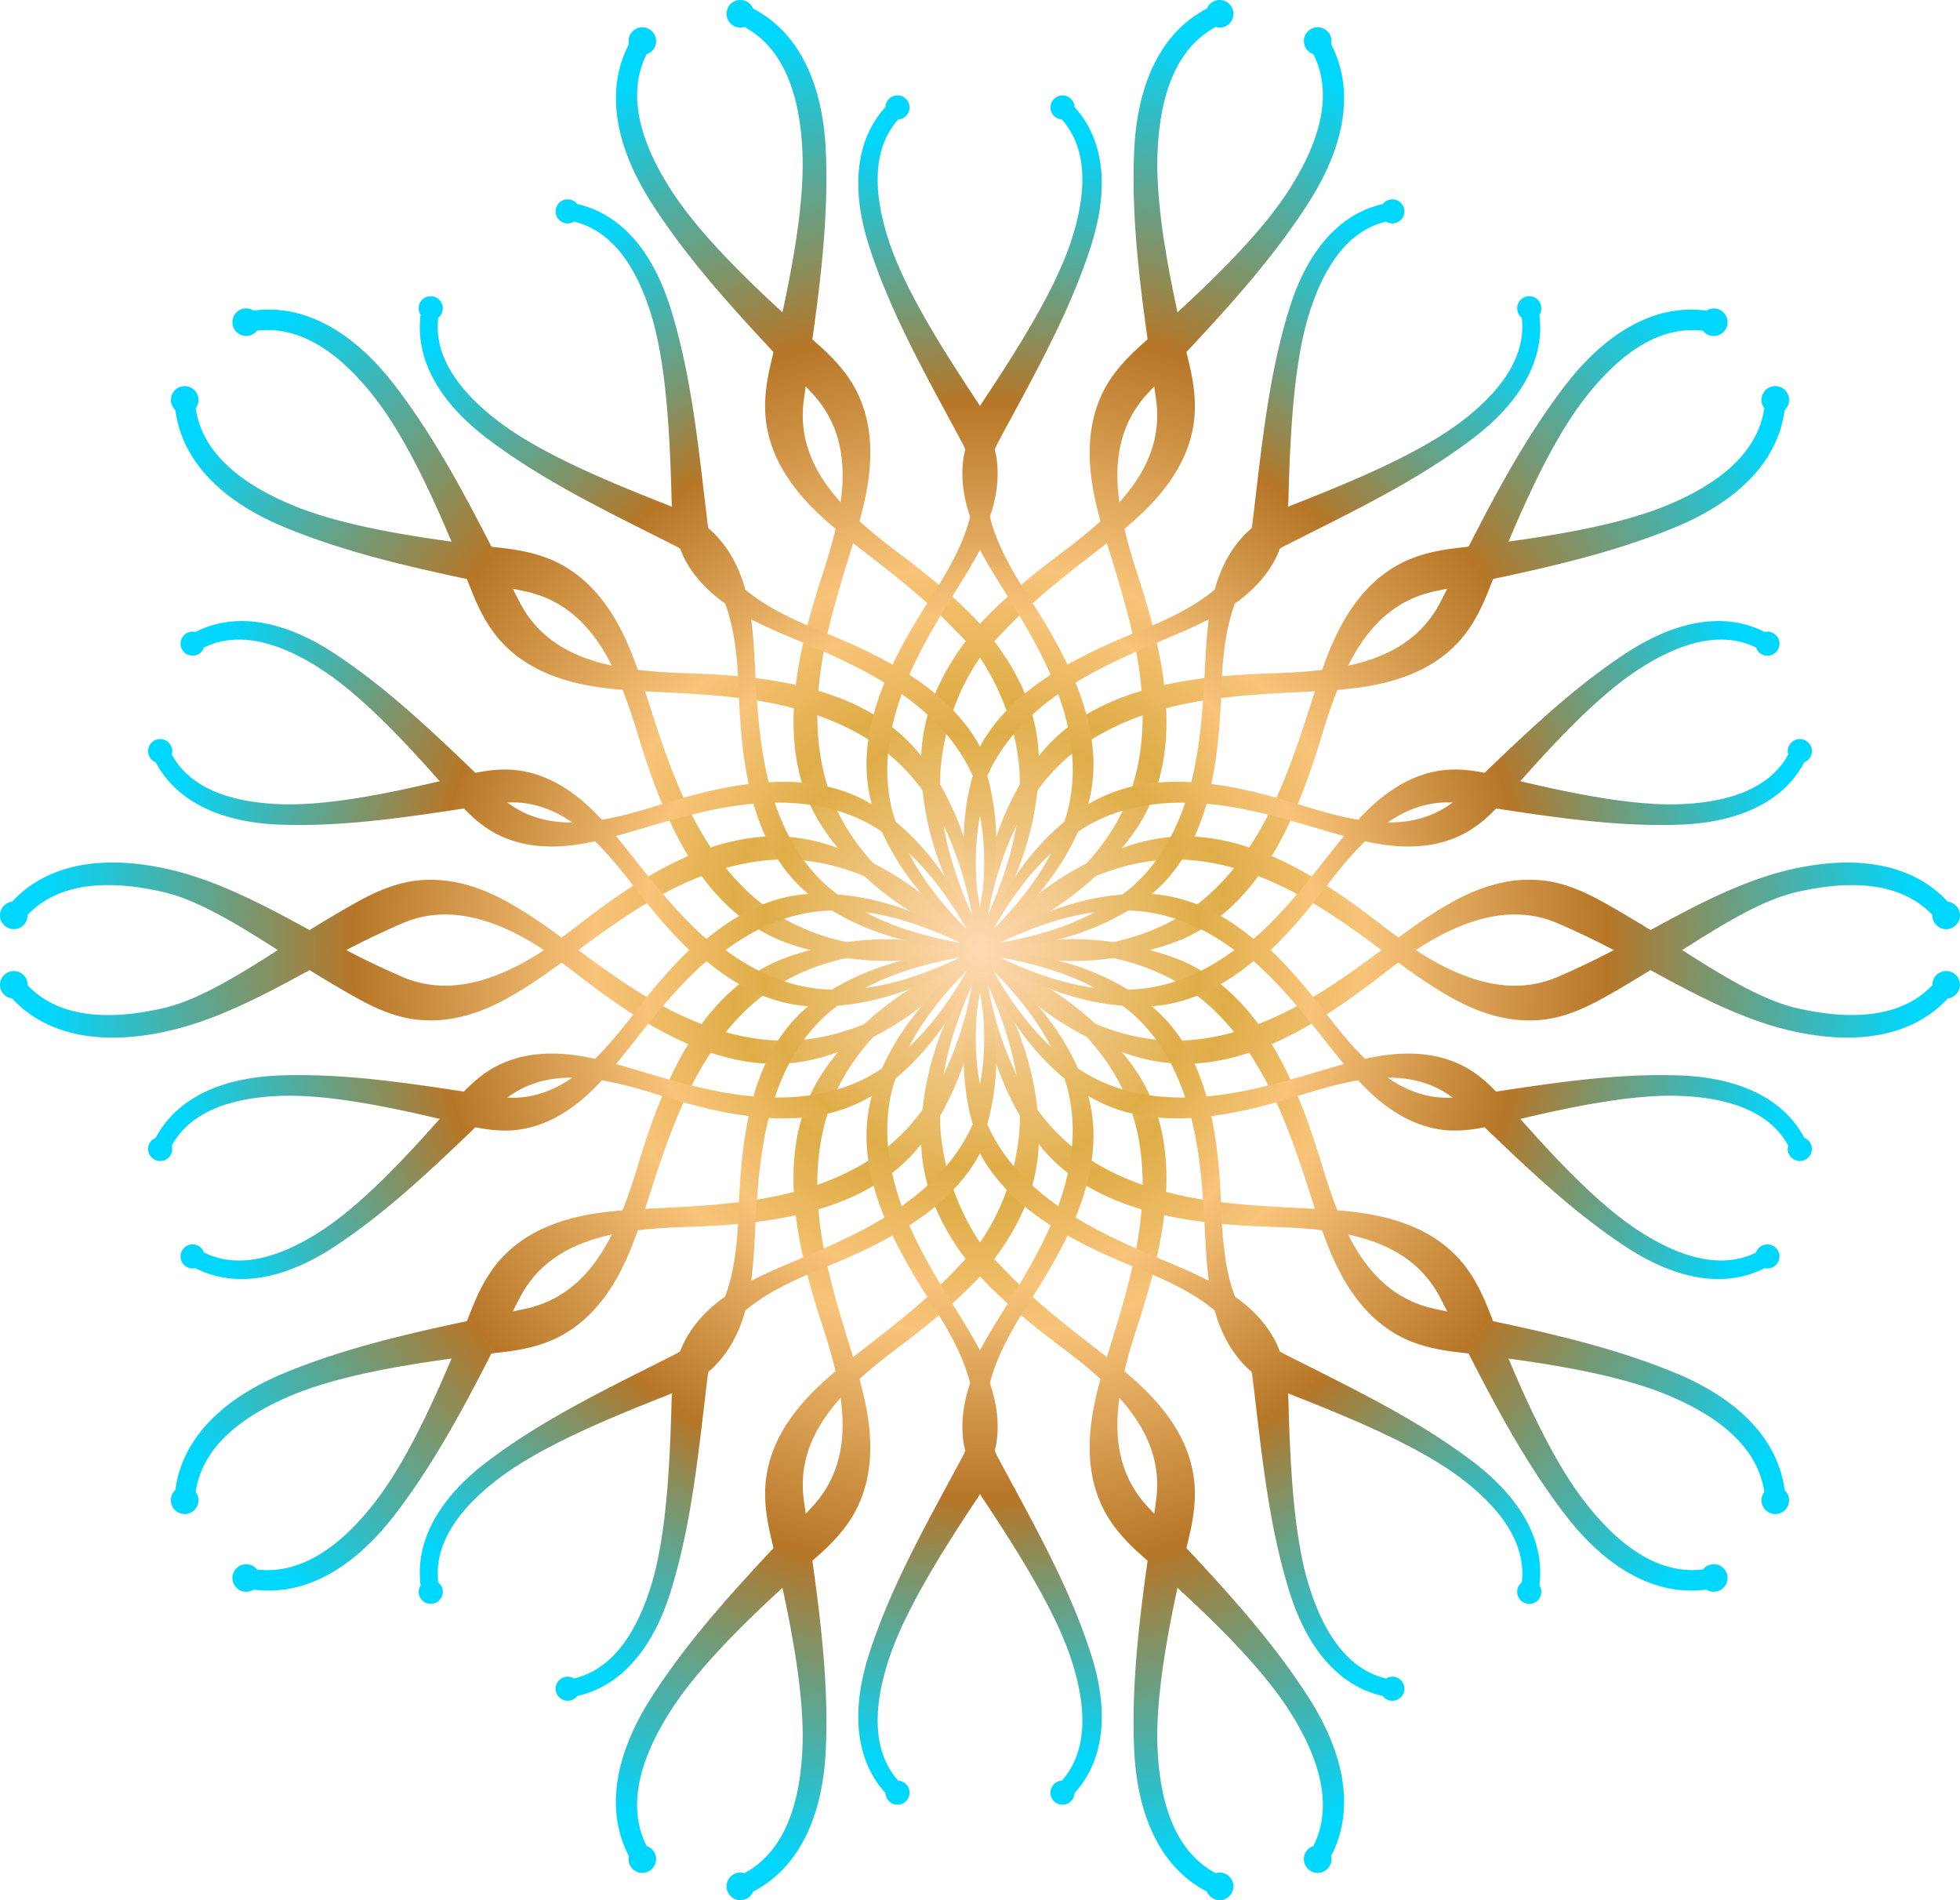
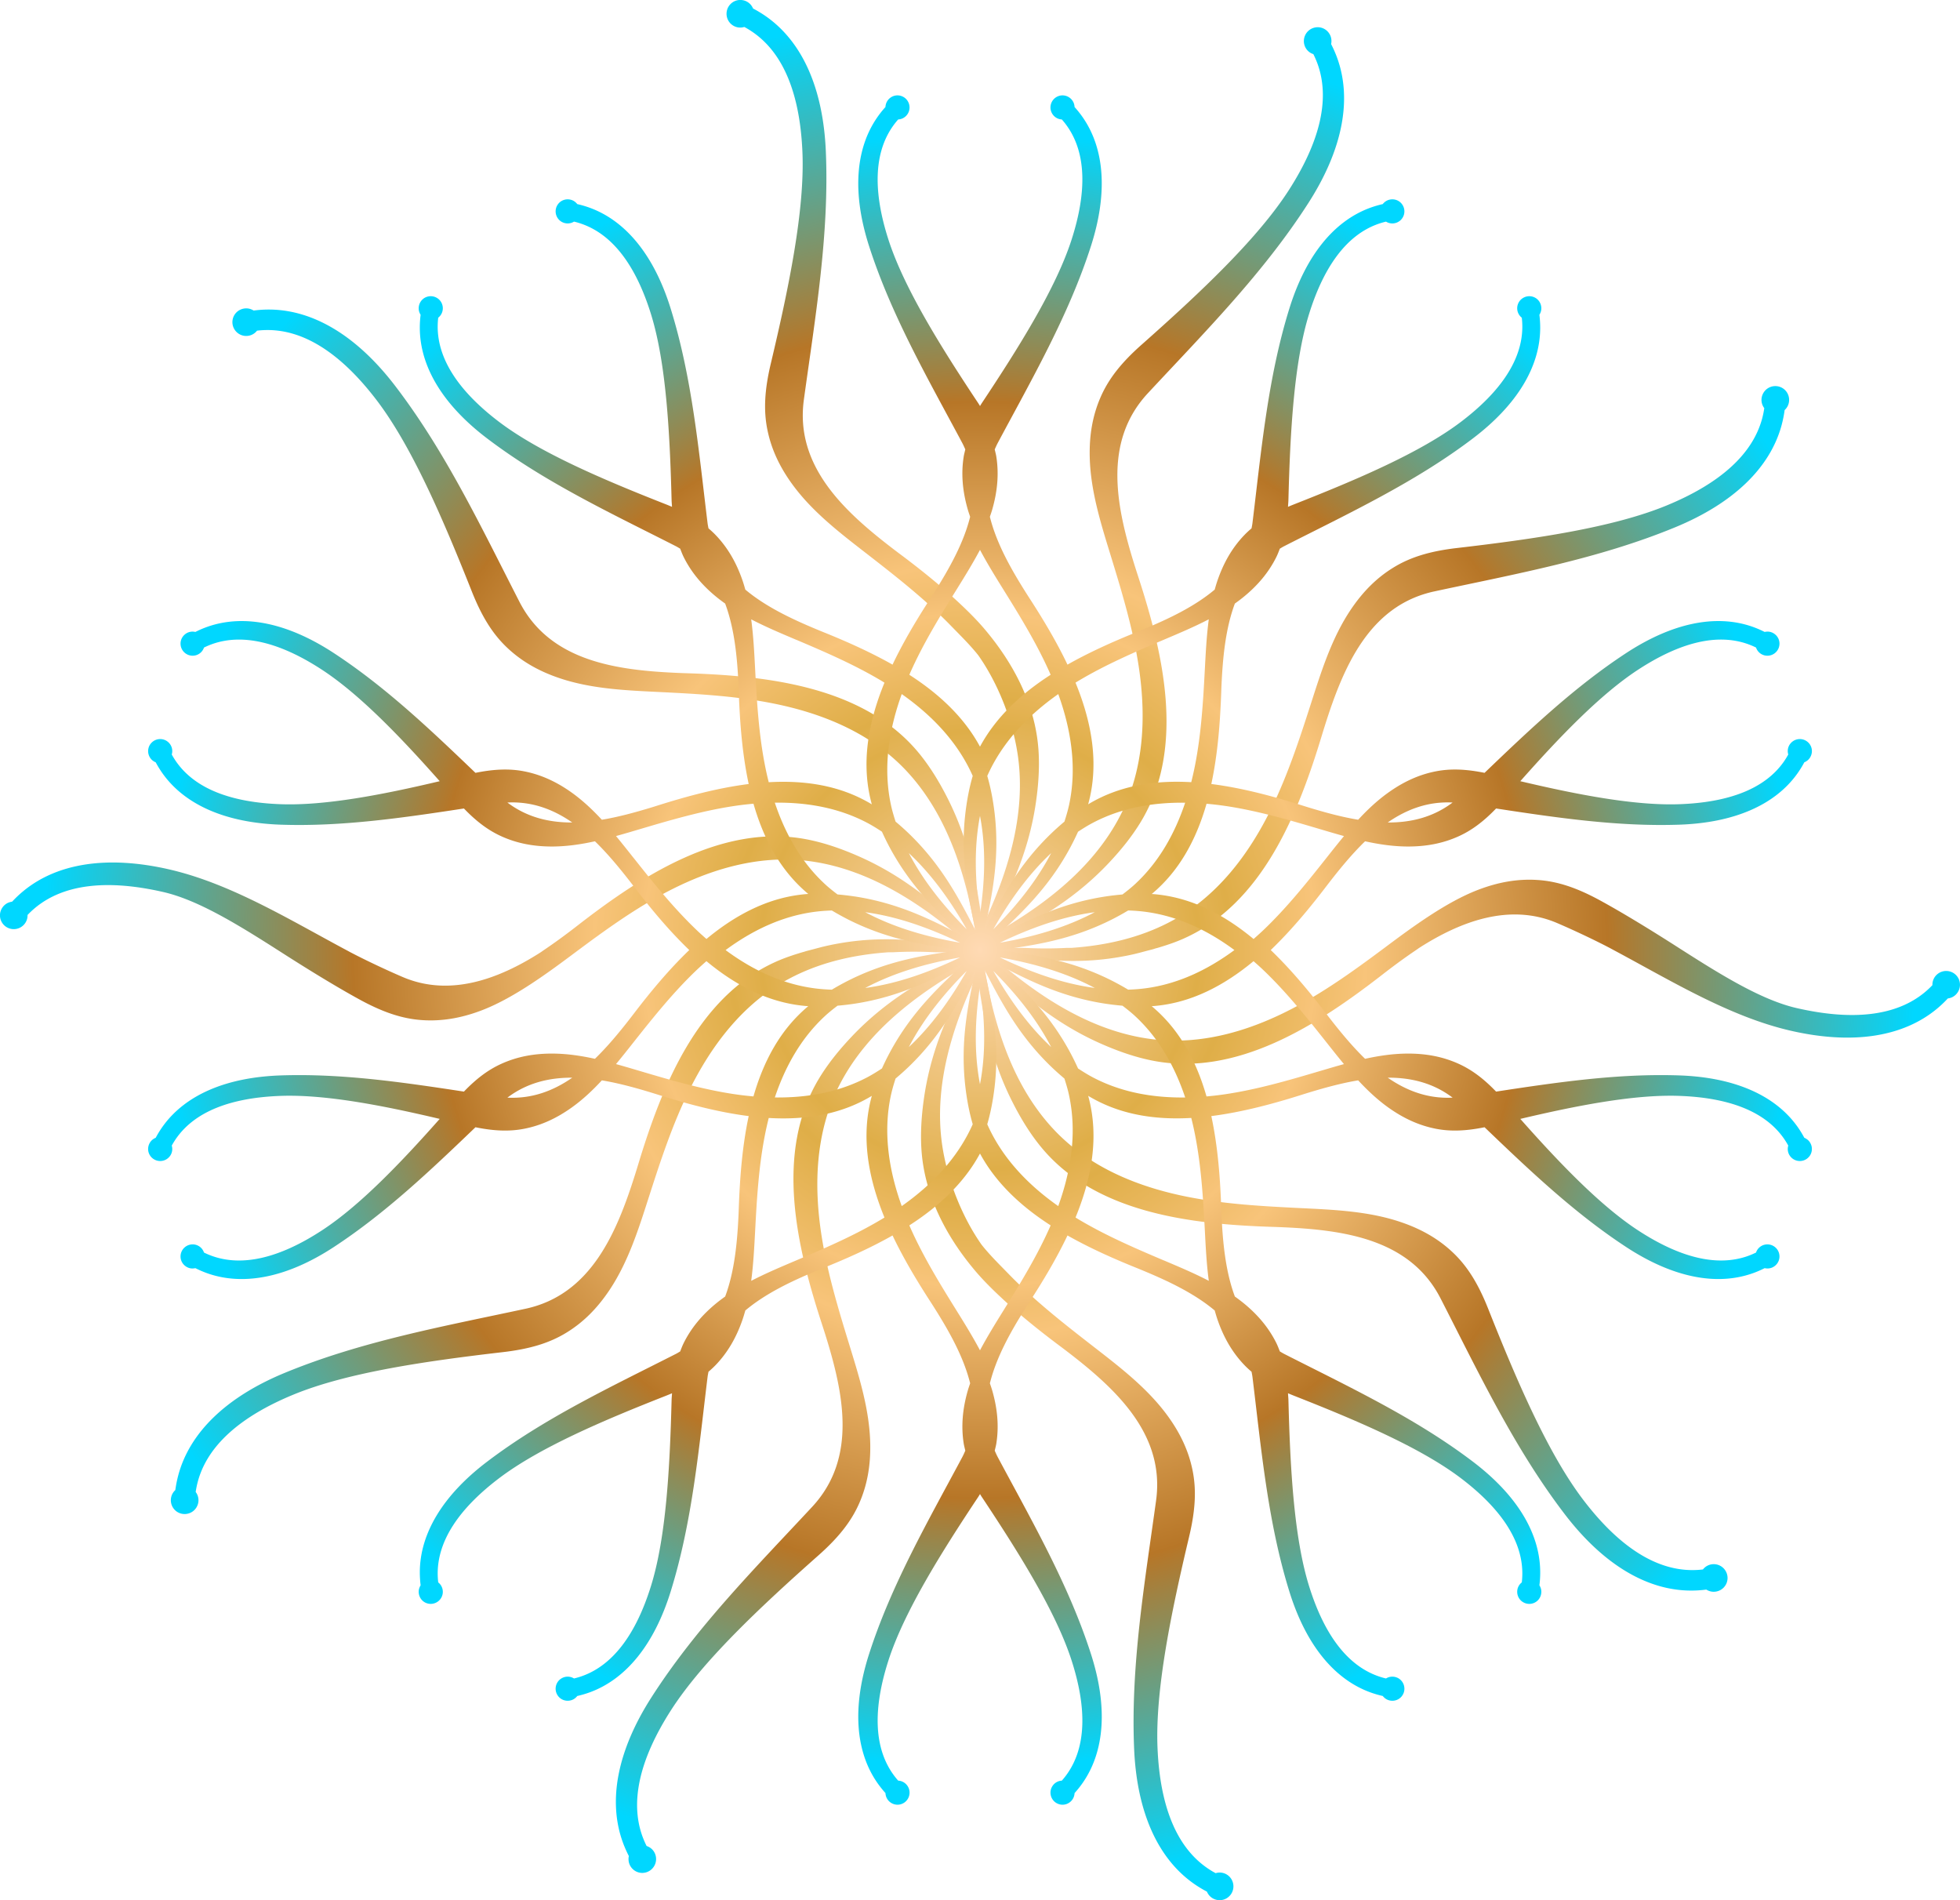
<svg xmlns="http://www.w3.org/2000/svg" xmlns:xlink="http://www.w3.org/1999/xlink" data-bbox="-0.017 -0.019 963.507 933.939" viewBox="0 0 963.49 933.9" data-type="ugc">
  <g>
    <defs>
      <radialGradient gradientUnits="userSpaceOnUse" r="474.4" fy="466.95" fx="481.74" cy="466.95" cx="481.74" id="10eb8f90-105a-4fd5-ad78-5919814b6821">
        <stop stop-color="#ffdab4" offset="0" />
        <stop stop-color="#dfae48" offset=".26" />
        <stop stop-color="#f8c47a" offset=".4" />
        <stop stop-color="#b77627" offset=".65" />
        <stop stop-color="#00d7ff" offset=".97" />
      </radialGradient>
      <radialGradient xlink:href="#10eb8f90-105a-4fd5-ad78-5919814b6821" r="474.4" fx="481.74" cx="481.74" id="54d9cc06-1d85-4e0d-90c5-675f740dffb3" />
      <radialGradient xlink:href="#10eb8f90-105a-4fd5-ad78-5919814b6821" r="414.53" fx="481.74" cx="481.74" id="a80040d2-9c57-49ae-a97b-e52766e18f68" />
    </defs>
-     <path d="M962.82 446.98a6.9 6.9 0 0 0-1.8-2.31c-.6-.5-1.28-.88-1.92-1.1-.51-.2-1.04-.33-1.58-.39-1.7-1.83-3.52-3.55-5.42-5.12-16.84-13.93-41.63-17.65-71.71-10.76-30.14 6.91-58.78 24.51-87.13 39.65-.67.36-1.34.73-2.02 1.09-7.71 4.04-17.97 8.85-25.67 12.15-23.59 10.11-47.86.69-67.9-12.15-.53-.35-1.05-.73-1.57-1.09-4.42-2.98-8.75-6.11-12.94-9.29-1.24-.94-2.48-1.89-3.71-2.85-31.34-24.33-71.29-50.44-112.95-42.18-8.44 1.67-16.6 4.54-24.47 7.96-26.5 11.51-42.94 28.11-58.25 41.67l-.55.54c4.54-29.96 13.48-61.09 34.49-83.7 17.7-19.03 42.1-28.82 67.19-33.64 17.73-3.4 35.8-4.4 53.8-5.29 16.74-.83 33.93-1.48 49.95-6.92 10.28-3.49 18.63-8.37 25.54-14.92 7.1-6.71 12.47-15.29 17.42-27.8 14.06-35.41 29.48-71.32 46.92-94.09 17.37-22.69 35.35-34.2 53.41-34.21 1.71 0 3.45.1 5.18.31a6.7 6.7 0 0 0 5.32 2.6c.78 0 1.55-.13 2.3-.4a6.81 6.81 0 0 0 4.49-6.4c0-.76-.13-1.52-.41-2.31a6.76 6.76 0 0 0-3.53-3.82c-.89-.41-1.88-.63-2.85-.63-.78 0-1.55.14-2.18.37-.52.17-1.01.41-1.47.7a56.5 56.5 0 0 0-7.44-.49c-21.85 0-43.32 12.96-62.09 37.46-24.94 32.55-42.51 69.87-61.14 106.18-15.06 29.35-47.84 33.65-78.07 34.95-1.56.07-3.12.12-4.67.17-39.65 1.26-87.08 6.63-113.89 39.57-5.43 6.67-9.88 14.08-13.77 21.74-11.48 22.64-14.47 43.34-17.16 61.73v1.56c-12.33-25.91-21.52-54.83-17.5-83.72 2.39-17.19 8.81-34.52 18.64-48.46 4.1-5.15 9.41-10.72 14.15-15.6 12.58-12.95 26.81-24.13 41.04-35.18 13.24-10.28 26.95-20.67 36.95-34.31 6.42-8.75 10.46-17.54 12.37-26.86 1.97-9.57 1.45-19.67-1.67-32.76-8.79-37.08-16.75-75.34-15.52-103.99 1.22-28.55 9.35-48.29 24.15-58.65 1.4-.98 2.89-1.89 4.42-2.72 1.96.61 4.11.3 5.85-.92q.96-.675 1.65-1.65a6.8 6.8 0 0 0 0-7.82c-.44-.62-.98-1.17-1.66-1.66a6.74 6.74 0 0 0-5.08-1.11c-.97.17-1.9.56-2.7 1.12-.64.45-1.19 1-1.57 1.56-.32.44-.59.92-.8 1.42a55.5 55.5 0 0 0-6.38 3.87c-17.9 12.54-28.06 35.46-29.39 66.29-1.77 40.97 5.23 81.62 10.79 122.05 4.49 32.68-19.89 55-43.92 73.4-1.24.95-2.48 1.89-3.73 2.82-12.76 9.55-26.1 20.44-37.77 32.71l-2.34 2.63c-14.77 17.05-25.88 37.68-27.53 60.37-.62 8.58-.02 17.21 1.19 25.71 4.07 28.58 15.7 48.82 24.71 67.16-26.3-14.37-52.23-33.28-66.22-60.53-11.87-23.12-12.76-49.4-8.74-74.63 2.84-17.83 8.06-35.16 13.35-52.38 4.92-16.02 10.17-32.41 10.5-49.32.22-10.85-1.52-20.37-5.33-29.09-3.89-8.96-10.12-16.93-20.2-25.85-28.51-25.28-57.02-52.01-72.49-76.16-15.42-24.06-20.12-44.88-13.97-61.87.58-1.61 1.27-3.21 2.06-4.76a6.7 6.7 0 0 0 4.26-4.11c.27-.73.4-1.5.4-2.3 0-2.86-1.8-5.43-4.49-6.4-.71-.26-1.48-.39-2.31-.41-1.82 0-3.52.72-4.8 2.01-.69.7-1.23 1.55-1.56 2.47-.27.74-.4 1.5-.39 2.18a6.8 6.8 0 0 0 .16 1.62 57 57 0 0 0-2.99 6.83c-7.43 20.55-2.57 45.15 14.07 71.14 22.11 34.53 51.21 63.77 79.01 93.65 22.47 24.15 15.35 56.44 6.28 85.31-.47 1.49-.95 2.97-1.43 4.45-12.32 37.71-23.42 84.13-1.59 120.56 4.42 7.38 9.88 14.09 15.76 20.35 19.75 21.04 40.9 30.91 58.81 40.73-4.59.5-9.24.9-13.91 1.18h-3.18c-6.99.35-14.03.38-21.03 0h-2.18c-16.92-1.18-33.55-4.91-48.63-12.89-22.97-12.16-38.75-33.19-49.9-56.18-7.88-16.24-13.53-33.44-19.05-50.59-5.14-15.95-10.22-32.39-19.63-46.45-6.03-9.02-12.91-15.83-21.03-20.8-8.32-5.12-18-8.08-31.36-9.62-37.85-4.4-76.53-9.99-103.04-20.93-26.42-10.9-42.19-25.28-46.88-42.72a45 45 0 0 1-1.04-5.08 6.7 6.7 0 0 0 1.14-5.81c-.2-.75-.53-1.46-.99-2.12-1.63-2.35-4.58-3.42-7.35-2.68-.73.2-1.43.52-2.13.99a6.78 6.78 0 0 0-2.78 4.4c-.17.97-.12 1.98.13 2.92.2.76.53 1.46.92 2.01.3.45.66.87 1.06 1.24.33 2.48.82 4.93 1.46 7.31 5.67 21.1 23.75 38.48 52.27 50.26 37.9 15.65 78.5 22.95 118.4 31.53 32.25 6.94 44.9 37.48 53.99 66.34q.705 2.235 1.38 4.47c11.49 37.97 28.97 82.39 67.73 99.75 4.2 1.88 8.58 3.35 13.01 4.66.25.07.51.13.76.19.48.14.94.31 1.43.44.19.05.24.07.3.08 1.45.38 2.9.74 4.34 1.13.74.2 1.48.4 2.22.59s1.48.37 2.23.55c.74.18 1.49.34 2.24.5 28.28 5.94 48.76 1.28 69.09-.93l.43-.07c-22.5 20.07-49.22 38.32-79.81 42.32-25.77 3.37-50.81-4.66-73.2-16.96-14.11-7.75-27.2-17.16-40.1-26.76-.49-.36-.99-.72-1.47-1.09-13.42-10.04-30.31-22.54-46.11-28.56-10.14-3.87-19.69-5.44-29.18-4.8-9.75.64-19.36 3.82-31.15 10.29-11.99 6.56-26.26 15.4-38.22 23.07-.57.37-1.14.72-1.71 1.09-20.03 12.79-39.37 24.63-56.23 28.5-27.85 6.39-49.04 3.79-62.96-7.73a44 44 0 0 1-3.79-3.54c.07-2.05-.8-4.04-2.44-5.4-.6-.5-1.28-.89-2.03-1.16a6.81 6.81 0 0 0-7.54 2.06 7.1 7.1 0 0 0-1.16 2.04c-.6 1.71-.51 3.56.28 5.19.43.89 1.05 1.69 1.8 2.31.6.5 1.28.88 1.92 1.1.51.2 1.04.33 1.58.39 1.7 1.83 3.52 3.55 5.42 5.12 16.84 13.93 41.63 17.65 71.71 10.76 30.14-6.91 58.78-24.51 87.13-39.65.67-.36 1.34-.73 2.02-1.09 7.71-4.04 17.97-8.85 25.67-12.15 23.59-10.11 47.86-.69 67.9 12.15.53.35 1.05.73 1.57 1.09 4.42 2.98 8.75 6.11 12.94 9.29 1.24.94 2.48 1.89 3.71 2.85 31.34 24.33 71.29 50.44 112.95 42.18 8.44-1.67 16.6-4.54 24.47-7.96 26.5-11.51 42.94-28.11 58.25-41.67l.55-.54c-4.54 29.96-13.48 61.09-34.49 83.7-17.7 19.03-42.1 28.82-67.19 33.64-17.73 3.4-35.8 4.4-53.8 5.29-16.74.83-33.93 1.48-49.95 6.92-10.28 3.49-18.63 8.37-25.54 14.92-7.1 6.71-12.47 15.29-17.42 27.8-14.06 35.41-29.48 71.32-46.92 94.09-17.37 22.69-35.35 34.2-53.41 34.21-1.71 0-3.45-.1-5.18-.31a6.7 6.7 0 0 0-5.32-2.6c-.78 0-1.55.13-2.3.4a6.81 6.81 0 0 0-4.49 6.4c0 .76.13 1.52.41 2.31.63 1.7 1.88 3.06 3.53 3.82.89.41 1.88.63 2.85.63.78 0 1.55-.14 2.18-.37.52-.17 1.01-.41 1.47-.7 2.48.33 4.97.49 7.44.49 21.85 0 43.32-12.96 62.09-37.46 24.94-32.55 42.51-69.87 61.14-106.18 15.06-29.35 47.84-33.65 78.07-34.95 1.56-.07 3.12-.12 4.67-.17 39.65-1.26 87.08-6.63 113.89-39.57 5.43-6.67 9.88-14.08 13.77-21.74 11.48-22.64 14.47-43.34 17.16-61.73v-1.56c12.33 25.91 21.52 54.83 17.5 83.72-2.39 17.19-8.81 34.52-18.64 48.46-4.1 5.15-9.41 10.72-14.15 15.6-12.58 12.95-26.81 24.13-41.04 35.18-13.24 10.28-26.95 20.67-36.95 34.31-6.42 8.75-10.46 17.54-12.37 26.86-1.97 9.57-1.45 19.67 1.67 32.76 8.79 37.08 16.75 75.34 15.52 103.99-1.22 28.55-9.35 48.29-24.15 58.65-1.4.98-2.89 1.89-4.42 2.72-1.96-.61-4.11-.3-5.85.92q-.96.675-1.65 1.65a6.8 6.8 0 0 0 0 7.82c.44.62.98 1.17 1.66 1.66a6.74 6.74 0 0 0 5.08 1.11c.97-.17 1.9-.56 2.7-1.12.64-.45 1.19-1 1.57-1.56.32-.44.59-.92.8-1.42 2.22-1.15 4.36-2.45 6.38-3.87 17.9-12.54 28.06-35.46 29.39-66.29 1.77-40.97-5.23-81.62-10.79-122.05-4.49-32.68 19.89-55 43.92-73.4 1.24-.95 2.48-1.89 3.73-2.82 12.76-9.55 26.1-20.44 37.77-32.71l2.34-2.63c14.77-17.05 25.88-37.68 27.53-60.37.62-8.58.02-17.21-1.19-25.71-4.07-28.58-15.7-48.82-24.71-67.16 26.3 14.37 52.23 33.28 66.22 60.53 11.87 23.12 12.76 49.4 8.74 74.63-2.84 17.83-8.06 35.16-13.35 52.38-4.92 16.02-10.17 32.41-10.5 49.32-.22 10.85 1.52 20.37 5.33 29.09 3.89 8.96 10.12 16.93 20.2 25.85 28.51 25.28 57.02 52.01 72.49 76.16 15.42 24.06 20.12 44.88 13.97 61.87-.58 1.61-1.27 3.21-2.06 4.76a6.7 6.7 0 0 0-4.26 4.11c-.27.73-.4 1.5-.4 2.3 0 2.86 1.8 5.43 4.49 6.4.71.26 1.48.39 2.31.41 1.82 0 3.52-.72 4.8-2.01.69-.7 1.23-1.55 1.56-2.47.27-.74.4-1.5.39-2.18a6.8 6.8 0 0 0-.16-1.62c1.15-2.22 2.15-4.51 2.99-6.83 7.43-20.55 2.57-45.15-14.07-71.14-22.11-34.53-51.21-63.77-79.01-93.65-22.47-24.15-15.35-56.44-6.28-85.31.47-1.49.95-2.97 1.43-4.45 12.32-37.71 23.42-84.13 1.59-120.56-4.42-7.38-9.88-14.09-15.76-20.35-19.75-21.04-40.9-30.91-58.81-40.73 4.59-.5 9.24-.9 13.91-1.18h3.18c6.99-.35 14.03-.38 21.03 0h2.18c16.92 1.18 33.55 4.91 48.63 12.89 22.97 12.16 38.75 33.19 49.9 56.18 7.88 16.24 13.53 33.44 19.05 50.59 5.14 15.95 10.22 32.39 19.63 46.45 6.03 9.02 12.91 15.83 21.03 20.8 8.32 5.12 18 8.08 31.36 9.62 37.85 4.4 76.53 9.99 103.04 20.93 26.42 10.9 42.19 25.28 46.88 42.72.44 1.65.79 3.36 1.04 5.08a6.7 6.7 0 0 0-1.14 5.81c.2.75.53 1.46.99 2.12 1.63 2.35 4.58 3.42 7.35 2.68.73-.2 1.43-.52 2.13-.99a6.78 6.78 0 0 0 2.78-4.4c.17-.97.12-1.98-.13-2.92a6.3 6.3 0 0 0-.92-2.01c-.3-.45-.66-.87-1.06-1.24-.33-2.48-.82-4.93-1.46-7.31-5.67-21.1-23.75-38.48-52.27-50.26-37.9-15.65-78.5-22.95-118.4-31.53-32.25-6.94-44.9-37.48-53.99-66.34q-.705-2.235-1.38-4.47c-11.49-37.97-28.97-82.39-67.73-99.75-4.2-1.88-8.58-3.35-13.01-4.66-.33-.09-.67-.17-1.01-.25h.03c-.5-.14-.98-.32-1.49-.46-.19-.05-.24-.07-.3-.08-1.45-.38-2.9-.74-4.34-1.13-.74-.2-1.48-.4-2.22-.59s-1.48-.37-2.23-.55c-.74-.18-1.49-.34-2.24-.5-28.28-5.94-48.48-1.2-68.81 1.01l-.43.07c22.5-20.07 49.22-38.32 79.81-42.32 25.77-3.37 50.81 4.66 73.2 16.96 14.11 7.75 27.2 17.16 40.1 26.76.49.36.99.72 1.47 1.09 13.42 10.04 30.31 22.54 46.11 28.56 10.14 3.87 19.69 5.44 29.18 4.8 9.75-.64 19.36-3.82 31.15-10.29 11.99-6.56 26.26-15.4 38.22-23.07.57-.37 1.14-.72 1.71-1.09 20.03-12.79 39.37-24.63 56.23-28.5 27.85-6.39 49.04-3.79 62.96 7.73 1.32 1.09 2.59 2.28 3.79 3.54-.07 2.05.8 4.04 2.44 5.4.6.5 1.28.89 2.03 1.16 2.69.97 5.72.14 7.54-2.06.48-.59.87-1.26 1.16-2.04.6-1.71.51-3.56-.28-5.19" fill="url(#10eb8f90-105a-4fd5-ad78-5919814b6821)" />
    <path d="M963.1 481.72a7.1 7.1 0 0 0-1.16-2.04c-1.83-2.21-4.86-3.04-7.54-2.06-.75.27-1.43.66-2.03 1.16a6.71 6.71 0 0 0-2.44 5.4c-1.2 1.26-2.47 2.45-3.79 3.54-13.92 11.52-35.1 14.12-62.96 7.73-16.86-3.87-36.2-15.7-56.23-28.5-.57-.36-1.14-.72-1.71-1.09-11.96-7.67-26.23-16.5-38.22-23.07-11.79-6.48-21.4-9.66-31.15-10.29-9.49-.64-19.04.93-29.18 4.8-15.8 6.02-32.69 18.52-46.11 28.56-.49.36-.98.72-1.47 1.09-12.9 9.6-25.99 19.01-40.1 26.76-22.39 12.3-47.43 20.33-73.2 16.96-30.58-4-57.3-22.25-79.81-42.32l.43.07c20.33 2.21 40.66 6.92 68.94.98.75-.16 1.5-.33 2.24-.5.74-.18 1.49-.36 2.23-.55s1.48-.39 2.22-.59c1.44-.39 2.89-.75 4.34-1.13.05-.01.1-.03.3-.08.51-.14.99-.32 1.49-.46h-.03c.29-.07.58-.14.88-.22 4.42-1.31 8.81-2.77 13.01-4.66 38.76-17.36 56.24-61.77 67.73-99.75q.675-2.235 1.38-4.47c9.09-28.86 21.75-59.41 53.99-66.34 39.9-8.58 80.5-15.89 118.4-31.53 28.52-11.78 46.6-29.16 52.27-50.26a58 58 0 0 0 1.46-7.31c.4-.37.76-.78 1.06-1.24a6.3 6.3 0 0 0 .92-2.01c.25-.94.3-1.95.13-2.92a6.78 6.78 0 0 0-2.78-4.4c-.69-.47-1.39-.79-2.13-.99-2.77-.74-5.72.33-7.35 2.68-.45.65-.78 1.36-.99 2.12a6.67 6.67 0 0 0 1.14 5.81c-.25 1.72-.6 3.43-1.04 5.08-4.69 17.45-20.46 31.82-46.88 42.72-26.51 10.94-65.19 16.53-103.04 20.93-13.37 1.54-23.04 4.5-31.36 9.62-8.12 4.97-14.99 11.78-21.03 20.8-9.41 14.05-14.49 30.49-19.63 46.45-5.52 17.15-11.17 34.35-19.05 50.59-11.15 22.99-26.93 44.02-49.9 56.18-15.07 7.98-31.7 11.71-48.63 12.89h-2.18c-7 .38-14.04.35-21.03 0h-3.18c-4.67-.28-9.32-.68-13.91-1.18 17.91-9.82 39.06-19.7 58.81-40.73 5.88-6.26 11.33-12.97 15.76-20.35 21.84-36.42 10.74-82.85-1.59-120.56-.48-1.48-.96-2.97-1.43-4.45-9.07-28.87-16.19-61.15 6.28-85.31 27.8-29.88 56.9-59.12 79.01-93.65 16.64-25.99 21.51-50.59 14.07-71.14-.84-2.32-1.85-4.61-2.99-6.83.12-.53.18-1.08.16-1.62 0-.67-.13-1.44-.39-2.18-.33-.91-.87-1.77-1.56-2.47-1.28-1.29-2.98-2-4.8-2.01-.84.01-1.6.15-2.31.41a6.81 6.81 0 0 0-4.09 8.7c.72 2 2.3 3.49 4.26 4.11.78 1.56 1.47 3.15 2.06 4.76 6.15 16.99 1.45 37.81-13.97 61.87-15.47 24.15-43.98 50.88-72.49 76.16-10.08 8.91-16.31 16.89-20.2 25.85-3.8 8.72-5.55 18.24-5.33 29.09.34 16.91 5.58 33.3 10.5 49.32 5.29 17.22 10.51 34.56 13.35 52.38 4.02 25.23 3.13 51.51-8.74 74.63-13.99 27.25-39.92 46.16-66.22 60.53 9.01-18.34 20.64-38.58 24.71-67.16 1.21-8.5 1.81-17.13 1.19-25.71a84 84 0 0 0-2.64-15.59c-1.42-5.34-3.34-10.54-5.66-15.55-2.33-5.04-5.06-9.89-8.09-14.53-3.05-4.66-6.41-9.12-10.01-13.38q-.555-.66-1.14-1.32c-3.71-4.24-7.75-8.2-11.86-12.03-4.53-4.22-9.23-8.28-14.02-12.2-4.66-3.81-9.41-7.5-14.23-11.1-1.25-.93-2.49-1.87-3.73-2.82-24.02-18.4-48.41-40.72-43.92-73.4 5.56-40.43 12.56-81.08 10.79-122.05-1.33-30.83-11.49-53.75-29.39-66.29a57 57 0 0 0-6.38-3.87c-.21-.5-.48-.98-.8-1.42-.38-.56-.93-1.11-1.57-1.56-.8-.56-1.73-.95-2.7-1.12-1.79-.32-3.59.07-5.08 1.11-.68.49-1.22 1.04-1.66 1.66a6.83 6.83 0 0 0 0 7.82q.69.975 1.65 1.65a6.69 6.69 0 0 0 5.85.92c1.54.82 3.02 1.73 4.42 2.72 14.8 10.37 22.92 30.1 24.15 58.65 1.23 28.66-6.73 66.92-15.52 103.99-3.12 13.09-3.64 23.19-1.67 32.76 1.9 9.32 5.95 18.11 12.37 26.86 10 13.64 23.71 24.03 36.95 34.31 14.23 11.05 28.47 22.23 41.04 35.18 4.74 4.88 9.17 9.19 13.27 14.33 9.83 13.95 17.13 32.54 19.52 49.73 4.02 28.89-5.17 57.81-17.5 83.72v-1.56c-2.69-18.4-5.68-39.1-17.16-61.73-3.88-7.66-8.34-15.07-13.77-21.74-26.81-32.94-74.24-38.31-113.89-39.57-1.56-.05-3.12-.1-4.67-.17-30.23-1.3-63.01-5.61-78.07-34.95-18.63-36.31-36.21-73.63-61.14-106.18-18.77-24.5-40.24-37.45-62.09-37.46-2.47 0-4.96.16-7.44.49-.46-.29-.95-.53-1.47-.7-.63-.24-1.4-.37-2.18-.37-.97 0-1.96.22-2.85.63-1.65.76-2.9 2.12-3.53 3.82-.27.79-.41 1.55-.41 2.31 0 2.86 1.8 5.43 4.49 6.4.75.27 1.52.4 2.3.4 2.13 0 4.06-.98 5.32-2.6 1.73-.21 3.47-.31 5.18-.31 18.07 0 36.04 11.52 53.41 34.21 17.44 22.77 32.86 58.68 46.92 94.09 4.95 12.51 10.32 21.09 17.42 27.8 6.91 6.55 15.26 11.43 25.54 14.92 16.01 5.44 33.2 6.1 49.95 6.92 18 .89 36.07 1.89 53.8 5.29 25.09 4.81 49.5 14.6 67.19 33.64 21.02 22.61 29.95 53.73 34.49 83.7l-.55-.54c-15.31-13.56-31.75-30.16-58.25-41.67-7.88-3.42-16.03-6.29-24.47-7.96-41.66-8.26-81.61 17.85-112.95 42.18-1.23.96-2.47 1.91-3.71 2.85-4.19 3.18-8.52 6.31-12.94 9.29-.53.36-1.04.74-1.57 1.09-20.04 12.84-44.32 22.26-67.9 12.15-7.7-3.3-17.96-8.11-25.67-12.15-.67-.36-1.34-.73-2.02-1.09-28.35-15.15-56.99-32.75-87.14-39.65-30.08-6.89-54.88-3.17-71.71 10.76-1.9 1.57-3.72 3.29-5.42 5.12-.54.07-1.08.2-1.58.39-.64.22-1.31.6-1.92 1.1-.75.62-1.37 1.42-1.8 2.31a6.78 6.78 0 0 0-.28 5.19c.29.78.68 1.45 1.16 2.04 1.83 2.21 4.86 3.04 7.54 2.06.75-.27 1.43-.66 2.03-1.16a6.71 6.71 0 0 0 2.44-5.4c1.2-1.26 2.47-2.45 3.79-3.54 13.92-11.52 35.1-14.12 62.96-7.73 16.86 3.87 36.2 15.7 56.23 28.5.57.36 1.14.72 1.71 1.09 11.96 7.67 26.23 16.5 38.22 23.07 11.79 6.48 21.4 9.66 31.15 10.29 9.49.64 19.04-.93 29.18-4.8 15.8-6.02 32.69-18.52 46.11-28.56.49-.36.98-.72 1.47-1.09 12.9-9.6 25.99-19.01 40.1-26.76 22.39-12.3 47.43-20.33 73.2-16.96 30.58 4 57.3 22.25 79.81 42.32l-.43-.07c-20.33-2.21-40.95-6.84-69.22-.9-.75.16-1.5.33-2.24.5-.74.18-1.49.36-2.23.55s-1.48.39-2.22.59c-1.44.39-2.89.75-4.34 1.13-.05.01-.1.03-.3.08-.51.14-.99.32-1.49.46h.02c-.2.05-.39.09-.59.15-4.42 1.31-8.81 2.77-13.01 4.66-38.76 17.36-56.24 61.77-67.73 99.75q-.675 2.235-1.38 4.47c-9.09 28.86-21.75 59.41-53.99 66.34-39.9 8.58-80.5 15.89-118.4 31.53-28.52 11.78-46.6 29.16-52.27 50.26a58 58 0 0 0-1.46 7.31c-.4.37-.76.78-1.06 1.24a6.3 6.3 0 0 0-.92 2.01c-.25.94-.3 1.95-.13 2.92.31 1.79 1.3 3.35 2.78 4.4.69.47 1.39.79 2.13.99 2.77.74 5.72-.33 7.35-2.68.45-.65.78-1.36.99-2.12.55-2.05.11-4.18-1.14-5.81.25-1.72.6-3.43 1.04-5.08 4.69-17.45 20.46-31.82 46.88-42.72 26.51-10.94 65.19-16.53 103.04-20.93 13.37-1.54 23.04-4.5 31.36-9.62 8.12-4.97 14.99-11.78 21.03-20.8 9.41-14.05 14.49-30.49 19.63-46.45 5.52-17.15 11.17-34.35 19.05-50.59 11.15-22.99 26.93-44.02 49.9-56.18 15.07-7.98 31.7-11.71 48.63-12.89h2.18c7-.38 14.04-.35 21.03 0h3.18c4.67.28 9.32.68 13.91 1.18-17.91 9.82-39.06 19.7-58.81 40.73-5.88 6.26-11.33 12.97-15.76 20.35-21.84 36.42-10.74 82.85 1.59 120.56.48 1.48.96 2.97 1.43 4.45 9.07 28.87 16.19 61.15-6.28 85.31-27.8 29.88-56.9 59.12-79.01 93.65-16.64 25.99-21.51 50.59-14.07 71.14.84 2.32 1.85 4.61 2.99 6.83-.12.53-.18 1.08-.16 1.62 0 .67.13 1.44.39 2.18.33.91.87 1.77 1.56 2.47 1.28 1.29 2.98 2 4.8 2.01.84-.01 1.6-.15 2.31-.41a6.81 6.81 0 0 0 4.09-8.7c-.72-2-2.3-3.49-4.26-4.11-.78-1.56-1.47-3.15-2.06-4.76-6.15-16.99-1.45-37.81 13.97-61.87 15.47-24.15 43.98-50.88 72.49-76.16 10.08-8.91 16.31-16.89 20.2-25.85 3.8-8.72 5.55-18.24 5.33-29.09-.34-16.91-5.58-33.3-10.5-49.32-5.29-17.22-10.51-34.56-13.35-52.38-4.02-25.23-3.13-51.51 8.74-74.63 13.99-27.25 39.92-46.16 66.22-60.53-9.01 18.34-20.64 38.58-24.71 67.16-1.21 8.5-1.81 17.13-1.19 25.71.38 5.27 1.28 10.49 2.64 15.59 1.42 5.34 3.34 10.54 5.66 15.55 2.33 5.04 5.06 9.89 8.09 14.53 3.05 4.66 6.41 9.12 10.01 13.38q.555.66 1.14 1.32c3.71 4.24 7.75 8.2 11.86 12.03 4.53 4.22 9.23 8.28 14.02 12.2 4.66 3.81 9.41 7.5 14.23 11.1 1.25.93 2.49 1.87 3.73 2.82 24.02 18.4 48.41 40.72 43.92 73.4-5.56 40.43-12.56 81.08-10.79 122.05 1.33 30.83 11.49 53.75 29.39 66.29a57 57 0 0 0 6.38 3.87c.21.5.48.98.8 1.42.38.56.93 1.11 1.57 1.56.8.56 1.73.95 2.7 1.12 1.79.32 3.59-.07 5.08-1.11.68-.49 1.22-1.04 1.66-1.66a6.83 6.83 0 0 0 0-7.82q-.69-.975-1.65-1.65a6.69 6.69 0 0 0-5.85-.92c-1.54-.82-3.02-1.73-4.42-2.72-14.8-10.37-22.92-30.1-24.15-58.65-1.23-28.66 6.73-66.92 15.52-103.99 3.12-13.09 3.64-23.19 1.67-32.76-1.9-9.32-5.95-18.11-12.37-26.86-10-13.64-23.71-24.03-36.95-34.31-14.23-11.05-28.47-22.23-41.04-35.18-4.74-4.88-9.17-9.19-13.27-14.33-9.83-13.95-17.13-32.54-19.52-49.73-4.02-28.89 5.17-57.81 17.5-83.72v1.56c2.69 18.4 5.68 39.1 17.16 61.73 3.88 7.66 8.34 15.07 13.77 21.74 26.81 32.94 74.24 38.31 113.89 39.57 1.56.05 3.12.1 4.67.17 30.23 1.3 63.01 5.61 78.07 34.95 18.63 36.31 36.21 73.63 61.14 106.18 18.77 24.5 40.24 37.45 62.09 37.46 2.47 0 4.96-.16 7.44-.49.46.29.95.53 1.47.7.63.24 1.4.37 2.18.37.97 0 1.96-.22 2.85-.63 1.65-.76 2.9-2.12 3.53-3.82.27-.79.41-1.55.41-2.31 0-2.86-1.8-5.43-4.49-6.4a6.8 6.8 0 0 0-2.3-.4c-2.13 0-4.06.98-5.32 2.6-1.73.21-3.47.31-5.18.31-18.07 0-36.04-11.52-53.41-34.21-17.44-22.77-32.86-58.68-46.92-94.09-4.95-12.51-10.32-21.09-17.42-27.8-6.91-6.55-15.26-11.43-25.54-14.92-16.01-5.44-33.2-6.1-49.95-6.92-18-.89-36.07-1.89-53.8-5.29-25.09-4.81-49.5-14.6-67.19-33.64-21.02-22.61-29.95-53.73-34.49-83.7l.55.54c15.31 13.56 31.75 30.16 58.25 41.67 7.88 3.42 16.03 6.29 24.47 7.96 41.66 8.26 81.61-17.85 112.95-42.18 1.23-.96 2.47-1.91 3.71-2.85 4.19-3.18 8.52-6.31 12.94-9.29.53-.36 1.04-.74 1.57-1.09 20.04-12.84 44.32-22.26 67.9-12.15 7.7 3.3 17.96 8.11 25.67 12.15.67.36 1.34.73 2.02 1.09 28.35 15.15 56.99 32.75 87.13 39.65 30.08 6.89 54.88 3.17 71.71-10.76 1.9-1.57 3.72-3.29 5.42-5.12.54-.07 1.07-.2 1.58-.39.64-.22 1.31-.6 1.92-1.1.75-.62 1.37-1.42 1.8-2.31.78-1.64.88-3.48.28-5.19Z" fill="url(#54d9cc06-1d85-4e0d-90c5-675f740dffb3)" />
    <path d="M889.58 561.25c-.4-.56-.88-1.03-1.37-1.36-.38-.28-.8-.51-1.25-.69a51 51 0 0 0-3.43-5.54c-11.11-15.53-31.22-24.22-58.17-25.12-30.19-1.01-60.13 3.43-89.92 7.96-6.25-6.51-12.14-10.87-18.65-13.77-7.59-3.4-15.89-5.01-25.37-4.91-6.88.07-13.67 1.09-20.38 2.56-6.04-5.86-11.56-12.5-16.74-19.12-.84-1.07-1.67-2.15-2.5-3.24-7.99-10.47-17.03-21.39-27.13-31.09 10.1-9.7 19.14-20.62 27.13-31.09.83-1.08 1.66-2.16 2.5-3.24 5.17-6.62 10.7-13.26 16.74-19.12 6.71 1.47 13.5 2.49 20.38 2.56 9.48.1 17.78-1.51 25.37-4.91 6.51-2.9 12.4-7.26 18.65-13.77 29.79 4.53 59.73 8.97 89.92 7.96 26.95-.9 47.06-9.58 58.17-25.12 1.25-1.75 2.4-3.61 3.43-5.54.44-.18.86-.41 1.25-.69.49-.33.97-.8 1.37-1.36.49-.69.84-1.5 1-2.35a5.85 5.85 0 0 0-.93-4.45c-.42-.6-.9-1.08-1.44-1.46a5.94 5.94 0 0 0-6.83-.06 6.2 6.2 0 0 0-1.46 1.43 5.83 5.83 0 0 0-.85 5.1c-.73 1.33-1.54 2.62-2.41 3.84-9.18 12.84-26.49 19.77-51.45 20.6-21.73.72-49.72-4.67-77.86-11.32 19.37-21.87 39.38-42.67 57.76-54.7 20.89-13.68 39.04-17.97 53.94-12.74 1.41.5 2.82 1.08 4.18 1.76.57 1.7 1.88 3.07 3.63 3.68.64.23 1.32.34 2.01.33a5.95 5.95 0 0 0 5.55-3.98c.22-.63.33-1.29.33-2.02a5.85 5.85 0 0 0-1.8-4.17c-.62-.6-1.37-1.06-2.17-1.35-.65-.23-1.32-.34-1.91-.32-.47 0-.95.05-1.41.16-1.95-.98-3.96-1.84-5.99-2.56-18.02-6.32-39.47-1.85-62.03 12.91-25.54 16.72-47.68 37.83-69.67 58.9-9.15-1.86-16.75-2.15-23.91-.75-8.16 1.58-15.88 5.04-23.58 10.58-5.37 3.85-10.16 8.38-14.64 13.22-8.02-1.33-16.06-3.52-23.81-5.87-1.3-.4-2.6-.8-3.9-1.21-13.89-4.39-29.12-8.54-44.47-10.48 3.19-14.89 4.34-30.37 4.85-44.7.05-1.36.1-2.72.16-4.08.63-13.52 1.97-27.61 6.56-39.91 1.35-.96 2.67-1.94 3.96-2.98 7.38-5.96 12.76-12.48 16.45-19.93.65-1.31 1.16-2.69 1.7-4.07.71-.4 1.37-.84 2.11-1.21 31.78-16.17 64.45-31.41 92.96-53.1 21.46-16.32 32.85-35.04 32.92-54.14 0-2.16-.13-4.34-.4-6.5.26-.4.47-.83.62-1.28.21-.55.33-1.22.33-1.9 0-.85-.18-1.71-.54-2.5a5.88 5.88 0 0 0-3.33-3.09 6.1 6.1 0 0 0-2.02-.36c-2.5 0-4.75 1.56-5.61 3.9a5.8 5.8 0 0 0-.36 2.01c0 1.86.84 3.55 2.26 4.65.18 1.51.26 3.03.26 4.53-.06 15.79-10.17 31.46-30.05 46.57-19.95 15.17-51.38 28.53-82.36 40.71-.96.38-1.87.76-2.78 1.15.06-1.15.18-2.2.21-3.41.86-33.28 2.69-67.38 10.13-91.31 7.41-23.84 18.69-38.7 33.5-44.15 1.41-.52 2.86-.95 4.34-1.31 1.52.95 3.4 1.17 5.15.53q.96-.36 1.77-1.02a5.94 5.94 0 0 0 1.75-6.6c-.23-.62-.57-1.21-1.03-1.77a5.86 5.86 0 0 0-4.04-2.07c-.86-.07-1.73.05-2.53.34-.64.24-1.23.58-1.68.96q-.555.45-.99 1.02c-2.13.48-4.23 1.1-6.25 1.84-17.92 6.59-31.63 23.68-39.64 49.43-10.65 34.21-13.82 70.11-18.16 105.51-.11.89-.3 1.72-.45 2.58-1.28 1.09-2.5 2.22-3.65 3.42-5.74 6.01-10.03 13.3-13.11 22.27-.5 1.46-.93 2.94-1.35 4.42-9.94 8.36-22.58 14.34-34.94 19.49-1.26.52-2.52 1.04-3.78 1.55-11.03 4.45-22.64 9.6-33.65 15.83-5.4-11.34-11.9-22.15-18.31-32.06-.74-1.14-1.48-2.29-2.2-3.44-7.36-11.65-14.43-24.21-17.64-37.16.41-1.22.84-2.43 1.19-3.67 2.61-9.12 3.26-17.54 2-25.76-.19-1.23-.53-2.45-.81-3.68.48-1.06.93-2.13 1.5-3.19 16.8-31.45 34.85-62.65 45.81-96.76 8.25-25.67 6.86-47.54-4.01-63.23a52 52 0 0 0-4.05-5.1c-.02-.48-.09-.95-.23-1.41-.14-.57-.43-1.19-.82-1.75-.48-.7-1.13-1.3-1.87-1.74a5.9 5.9 0 0 0-4.5-.63c-.7.2-1.32.48-1.86.86-2.06 1.42-3.01 4-2.36 6.41.18.67.47 1.29.86 1.85a5.82 5.82 0 0 0 4.52 2.52c1.01 1.14 1.95 2.33 2.8 3.57 8.99 12.98 9.67 31.61 2.03 55.39-7.67 23.86-25.78 52.81-44.21 80.53-.31.47-.56.91-.84 1.36-.27-.45-.52-.89-.84-1.36-18.43-27.73-36.54-56.67-44.21-80.53-7.64-23.77-6.96-42.41 2.03-55.39.85-1.23 1.79-2.43 2.8-3.57 1.79-.09 3.46-.99 4.52-2.52.39-.56.68-1.18.86-1.85.64-2.41-.3-4.99-2.36-6.41-.55-.38-1.16-.66-1.86-.86-1.54-.4-3.14-.18-4.5.63-.74.44-1.39 1.04-1.87 1.74-.39.56-.67 1.18-.82 1.75-.13.46-.21.93-.23 1.41a49 49 0 0 0-4.05 5.1c-10.87 15.7-12.26 37.56-4.01 63.23 10.96 34.11 29.01 65.31 45.81 96.76.57 1.06 1.02 2.13 1.5 3.19-.28 1.22-.62 2.45-.81 3.68-1.27 8.22-.61 16.65 2 25.76.35 1.24.78 2.45 1.19 3.67-3.2 12.95-10.28 25.51-17.64 37.16-.73 1.15-1.46 2.3-2.2 3.44-6.42 9.91-12.91 20.72-18.31 32.06-11.01-6.23-22.63-11.38-33.65-15.83-1.26-.51-2.52-1.02-3.78-1.55-12.35-5.15-24.99-11.14-34.94-19.49-.42-1.48-.85-2.96-1.35-4.42-3.08-8.97-7.37-16.25-13.11-22.27-1.14-1.2-2.37-2.33-3.65-3.42-.15-.86-.34-1.69-.45-2.58-4.34-35.39-7.51-71.3-18.16-105.51-8.01-25.75-21.72-42.84-39.64-49.43-2.02-.74-4.12-1.36-6.25-1.84q-.435-.57-.99-1.02c-.45-.38-1.03-.73-1.68-.96-.8-.29-1.67-.41-2.53-.34-1.58.13-3.02.87-4.04 2.07-.46.57-.8 1.15-1.03 1.77-.86 2.35-.16 5 1.75 6.6.53.45 1.13.79 1.77 1.02 1.74.64 3.63.42 5.15-.53 1.48.35 2.94.79 4.34 1.31 14.82 5.45 26.09 20.3 33.5 44.15 7.44 23.93 9.27 58.03 10.13 91.31.03 1.21.15 2.26.21 3.41-.91-.38-1.82-.77-2.78-1.15-30.99-12.18-62.41-25.54-82.36-40.71-19.88-15.11-29.99-30.78-30.05-46.57 0-1.5.08-3.02.26-4.53 1.42-1.1 2.27-2.8 2.26-4.65a5.8 5.8 0 0 0-.36-2.01c-.85-2.35-3.11-3.91-5.61-3.9-.66 0-1.33.12-2.02.36a5.88 5.88 0 0 0-3.33 3.09c-.36.78-.54 1.65-.54 2.5 0 .68.12 1.35.33 1.9.15.45.36.88.62 1.28-.28 2.16-.41 4.35-.4 6.5.08 19.09 11.46 37.81 32.92 54.14 28.52 21.69 61.18 36.93 92.96 53.1.74.38 1.4.81 2.11 1.21.54 1.37 1.05 2.76 1.7 4.07 3.69 7.45 9.07 13.97 16.45 19.93 1.29 1.04 2.62 2.02 3.96 2.98 4.59 12.3 5.93 26.39 6.56 39.91.06 1.36.12 2.72.16 4.08.5 14.33 1.66 29.81 4.85 44.7-15.34 1.94-30.58 6.09-44.47 10.48-1.3.41-2.6.82-3.9 1.21-7.76 2.35-15.8 4.54-23.81 5.87-4.49-4.83-9.28-9.36-14.64-13.22-7.7-5.53-15.41-8.99-23.58-10.58-7.16-1.4-14.76-1.11-23.91.75-21.99-21.06-44.13-42.18-69.67-58.9-22.56-14.77-44.01-19.23-62.03-12.91-2.03.71-4.04 1.57-5.99 2.56a6 6 0 0 0-1.41-.16c-.59-.01-1.26.1-1.91.32-.8.28-1.55.75-2.17 1.35a5.87 5.87 0 0 0-1.8 4.17c0 .73.11 1.4.33 2.02a5.96 5.96 0 0 0 5.55 3.98q1.05 0 2.01-.33c1.75-.62 3.07-1.98 3.63-3.68a40 40 0 0 1 4.18-1.76c14.9-5.22 33.05-.93 53.94 12.74 18.38 12.03 38.39 32.83 57.76 54.7-28.14 6.66-56.13 12.05-77.86 11.32-24.96-.83-42.27-7.76-51.45-20.6-.87-1.22-1.68-2.51-2.41-3.84.52-1.72.23-3.59-.85-5.1-.4-.55-.88-1.03-1.46-1.43a5.94 5.94 0 0 0-6.83.06c-.54.39-1.01.87-1.44 1.46a5.94 5.94 0 0 0-.93 4.45c.16.84.51 1.66 1 2.35.4.56.88 1.03 1.37 1.36.38.28.8.51 1.25.69 1.03 1.93 2.18 3.78 3.43 5.54 11.11 15.53 31.22 24.22 58.17 25.12 30.19 1.01 60.13-3.43 89.92-7.96 6.25 6.51 12.14 10.87 18.65 13.77 7.59 3.4 15.89 5.01 25.37 4.91 6.88-.07 13.67-1.09 20.38-2.56 6.04 5.86 11.56 12.5 16.74 19.12.84 1.07 1.67 2.15 2.5 3.24 7.99 10.47 17.03 21.39 27.13 31.09-10.1 9.7-19.14 20.62-27.13 31.09-.83 1.08-1.66 2.16-2.5 3.24-5.17 6.62-10.7 13.26-16.74 19.12-6.71-1.47-13.5-2.49-20.38-2.56-9.48-.1-17.78 1.51-25.37 4.91-6.51 2.9-12.4 7.26-18.65 13.77-29.79-4.53-59.73-8.97-89.92-7.96-26.95.9-47.06 9.58-58.17 25.12-1.25 1.75-2.4 3.61-3.43 5.54-.44.18-.86.41-1.25.69-.49.33-.97.8-1.37 1.36-.49.69-.84 1.5-1 2.35-.3 1.56.03 3.14.93 4.45.42.6.9 1.08 1.44 1.46a5.94 5.94 0 0 0 6.83.06 6.2 6.2 0 0 0 1.46-1.43 5.83 5.83 0 0 0 .85-5.1c.73-1.33 1.54-2.62 2.41-3.84 9.18-12.84 26.49-19.77 51.45-20.6 21.73-.72 49.72 4.67 77.86 11.32-19.37 21.87-39.38 42.67-57.76 54.7-20.89 13.68-39.04 17.97-53.94 12.74-1.41-.5-2.82-1.08-4.18-1.76a5.85 5.85 0 0 0-3.63-3.68c-.64-.23-1.32-.34-2.01-.33a5.95 5.95 0 0 0-5.55 3.98c-.22.63-.33 1.29-.33 2.02.02 1.59.66 3.07 1.8 4.17.62.6 1.37 1.06 2.17 1.35.65.23 1.32.34 1.91.32.47 0 .95-.05 1.41-.16 1.95.98 3.96 1.84 5.99 2.56 18.02 6.32 39.47 1.85 62.03-12.91 25.54-16.72 47.68-37.83 69.67-58.9 9.15 1.86 16.75 2.15 23.91.75 8.16-1.58 15.88-5.04 23.58-10.58 5.37-3.85 10.16-8.38 14.64-13.22 8.02 1.33 16.06 3.52 23.81 5.87 1.3.4 2.6.8 3.9 1.21 13.89 4.39 29.12 8.54 44.47 10.48-3.19 14.89-4.34 30.37-4.85 44.7-.05 1.36-.1 2.72-.16 4.08-.63 13.52-1.97 27.61-6.56 39.91-1.35.96-2.67 1.94-3.96 2.98-7.38 5.96-12.76 12.48-16.45 19.93-.65 1.31-1.16 2.69-1.7 4.07-.71.4-1.37.84-2.11 1.21-31.78 16.17-64.45 31.41-92.96 53.1-21.46 16.32-32.85 35.04-32.92 54.14 0 2.16.13 4.34.4 6.5-.26.4-.47.83-.62 1.28-.21.55-.33 1.22-.33 1.9 0 .85.18 1.71.54 2.5a5.88 5.88 0 0 0 3.33 3.09c.69.24 1.35.36 2.02.36 2.5 0 4.75-1.56 5.61-3.9a5.8 5.8 0 0 0 .36-2.01c0-1.86-.84-3.55-2.26-4.65-.18-1.51-.26-3.03-.26-4.53.06-15.79 10.17-31.46 30.05-46.57 19.95-15.17 51.38-28.53 82.36-40.71.96-.38 1.87-.76 2.78-1.15-.06 1.15-.18 2.2-.21 3.41-.86 33.28-2.69 67.38-10.13 91.31-7.41 23.84-18.69 38.7-33.5 44.15-1.41.52-2.86.95-4.34 1.31a5.87 5.87 0 0 0-5.15-.53q-.96.36-1.77 1.02a5.94 5.94 0 0 0-1.75 6.6c.23.62.57 1.21 1.03 1.77a5.86 5.86 0 0 0 4.04 2.07c.86.07 1.73-.05 2.53-.34.64-.24 1.23-.58 1.68-.96q.555-.45.99-1.02c2.13-.48 4.23-1.1 6.25-1.84 17.92-6.59 31.63-23.68 39.64-49.43 10.65-34.21 13.82-70.11 18.16-105.51.11-.89.3-1.72.45-2.58 1.28-1.09 2.5-2.22 3.65-3.42 5.74-6.01 10.03-13.3 13.11-22.27.5-1.46.93-2.94 1.35-4.42 9.94-8.36 22.58-14.34 34.94-19.49 1.26-.52 2.52-1.04 3.78-1.55 11.03-4.45 22.64-9.6 33.65-15.83 5.4 11.34 11.9 22.15 18.31 32.06.74 1.14 1.48 2.29 2.2 3.44 7.36 11.65 14.43 24.21 17.64 37.16-.41 1.22-.84 2.43-1.19 3.67-2.61 9.12-3.26 17.54-2 25.76.19 1.23.53 2.45.81 3.68-.48 1.06-.93 2.13-1.5 3.19-16.8 31.45-34.85 62.65-45.81 96.76-8.25 25.67-6.86 47.54 4.01 63.23 1.23 1.77 2.59 3.48 4.05 5.1.02.48.09.95.23 1.41.14.57.43 1.19.82 1.75.48.7 1.13 1.3 1.87 1.74 1.37.8 2.97 1.03 4.5.63.7-.2 1.32-.48 1.86-.86 2.06-1.42 3.01-4 2.36-6.41-.18-.67-.47-1.29-.86-1.85a5.82 5.82 0 0 0-4.52-2.52 37 37 0 0 1-2.8-3.57c-8.99-12.98-9.67-31.61-2.03-55.39 7.67-23.86 25.78-52.81 44.21-80.53.31-.47.56-.91.84-1.36.27.45.52.89.84 1.36 18.43 27.73 36.54 56.67 44.21 80.53 7.64 23.77 6.96 42.41-2.03 55.39-.85 1.23-1.79 2.43-2.8 3.57-1.79.09-3.46.99-4.52 2.52-.39.56-.68 1.18-.86 1.85-.64 2.41.3 4.99 2.36 6.41.55.38 1.16.66 1.86.86 1.54.4 3.14.18 4.5-.63.74-.44 1.39-1.04 1.87-1.74.39-.56.67-1.18.82-1.75.13-.46.21-.93.23-1.41 1.47-1.62 2.83-3.33 4.05-5.1 10.87-15.7 12.26-37.56 4.01-63.23-10.96-34.11-29.01-65.31-45.81-96.76-.57-1.06-1.02-2.13-1.5-3.19.28-1.22.62-2.45.81-3.68 1.27-8.22.61-16.65-2-25.76-.35-1.24-.78-2.45-1.19-3.67 3.2-12.95 10.28-25.51 17.64-37.16.73-1.15 1.46-2.3 2.2-3.44 6.42-9.91 12.91-20.72 18.31-32.06 11.01 6.23 22.63 11.38 33.65 15.83 1.26.51 2.52 1.02 3.78 1.55 12.35 5.15 24.99 11.14 34.94 19.49.42 1.48.85 2.96 1.35 4.42 3.08 8.97 7.37 16.25 13.11 22.27 1.14 1.2 2.37 2.33 3.65 3.42.15.86.34 1.69.45 2.58 4.34 35.39 7.51 71.3 18.16 105.51 8.01 25.75 21.72 42.84 39.64 49.43 2.02.74 4.12 1.36 6.25 1.84q.435.57.99 1.02c.45.38 1.03.73 1.68.96.8.29 1.67.41 2.53.34 1.58-.13 3.02-.87 4.04-2.07.46-.57.8-1.15 1.03-1.77.86-2.35.16-5-1.75-6.6-.53-.45-1.13-.79-1.77-1.02a5.87 5.87 0 0 0-5.15.53c-1.48-.35-2.94-.79-4.34-1.31-14.82-5.45-26.09-20.3-33.5-44.15-7.44-23.93-9.27-58.03-10.13-91.31-.03-1.21-.15-2.26-.21-3.41.91.38 1.82.77 2.78 1.15 30.99 12.18 62.41 25.54 82.36 40.71 19.88 15.11 29.99 30.78 30.05 46.57 0 1.5-.08 3.02-.26 4.53a5.82 5.82 0 0 0-2.26 4.65c0 .68.12 1.36.36 2.01.85 2.35 3.11 3.91 5.61 3.9.67 0 1.33-.12 2.02-.36a5.88 5.88 0 0 0 3.33-3.09c.36-.78.54-1.65.54-2.5 0-.68-.12-1.35-.33-1.9-.15-.45-.36-.88-.62-1.28.28-2.16.41-4.35.4-6.5-.08-19.09-11.46-37.81-32.92-54.14-28.52-21.69-61.18-36.93-92.96-53.1-.74-.38-1.4-.81-2.11-1.21-.54-1.37-1.05-2.76-1.7-4.07-3.69-7.45-9.07-13.97-16.45-19.93a87 87 0 0 0-3.96-2.98c-4.59-12.3-5.93-26.39-6.56-39.91-.06-1.36-.12-2.72-.16-4.08-.5-14.33-1.66-29.81-4.85-44.7 15.34-1.94 30.58-6.09 44.47-10.48 1.3-.41 2.6-.82 3.9-1.21 7.76-2.35 15.8-4.54 23.81-5.87 4.49 4.83 9.28 9.36 14.64 13.22 7.7 5.53 15.41 8.99 23.58 10.58 7.16 1.4 14.76 1.11 23.91-.75 21.99 21.06 44.13 42.18 69.67 58.9 22.56 14.77 44.01 19.23 62.03 12.91 2.03-.71 4.04-1.57 5.99-2.56.46.11.94.16 1.41.16.59.01 1.26-.1 1.91-.32.8-.28 1.55-.75 2.17-1.35a5.87 5.87 0 0 0 1.8-4.17c0-.73-.11-1.4-.33-2.02a5.96 5.96 0 0 0-5.55-3.98q-1.05 0-2.01.33a5.82 5.82 0 0 0-3.63 3.68 40 40 0 0 1-4.18 1.76c-14.9 5.22-33.05.93-53.94-12.74-18.38-12.03-38.39-32.83-57.76-54.7 28.14-6.66 56.13-12.05 77.86-11.32 24.96.83 42.27 7.76 51.45 20.6.87 1.22 1.68 2.51 2.41 3.84-.52 1.72-.23 3.59.85 5.1.4.55.88 1.03 1.46 1.43a5.94 5.94 0 0 0 6.83-.06c.54-.39 1.01-.87 1.44-1.46.89-1.31 1.22-2.89.93-4.45-.16-.84-.51-1.66-1-2.35M714.05 394.43c-9.63 7.28-20.55 9.87-31.89 9.81 9.29-6.45 19.77-10.43 31.89-9.81m-464.62 0c12.12-.62 22.6 3.37 31.89 9.81-11.34.06-22.26-2.53-31.89-9.81m0 145.04c9.63-7.28 20.55-9.87 31.89-9.81-9.29 6.45-19.77 10.43-31.89 9.81m224.33-65.86c-11.99 11.19-25.57 23.72-36.24 43.48-1.42 2.63-2.74 5.31-3.97 8.03-2.36 1.55-4.75 3.05-7.28 4.38-14.14 7.44-29.71 10.08-45.38 9.88 5.05-15.07 12.8-29.09 24.71-40.08 1.95-1.8 4.02-3.42 6.1-5.02 2.82-.25 5.62-.56 8.42-.99 22.46-3.42 38.94-12.13 53.65-19.69Zm-48.43 11.96c14.41-7.68 30.57-12.2 46.64-15-14.69 7.04-30.47 12.84-46.64 15m49.87-8.38c-7.73 13.61-17 26.73-28.43 37.42 7.22-13.89 17.38-26.33 28.43-37.42m-55.09-36.6c-2.79-.42-5.6-.74-8.42-.99-2.08-1.6-4.16-3.22-6.1-5.02-11.91-10.99-19.66-25.01-24.71-40.08 15.67-.2 31.23 2.44 45.38 9.88 2.52 1.33 4.92 2.83 7.28 4.38 1.24 2.72 2.55 5.41 3.97 8.03 10.68 19.76 24.26 32.28 36.24 43.48-14.71-7.56-31.19-16.27-53.65-19.69Zm51.86 22.74c-16.07-2.8-32.23-7.32-46.64-15 16.17 2.17 31.95 7.97 46.64 15m-25.2-44.04c11.44 10.69 20.71 23.81 28.43 37.42-11.05-11.09-21.21-23.53-28.43-37.42m34.97-18.28c3.05 15.79 2.42 32.26 0 48.23-2.42-15.97-3.05-32.45 0-48.23m0 83.64c2.42 15.97 3.05 32.45 0 48.23-3.05-15.79-2.42-32.26 0-48.23m7.99-24.36c11.99-11.19 25.57-23.72 36.24-43.48 1.42-2.63 2.74-5.31 3.97-8.03 2.36-1.55 4.75-3.05 7.28-4.38 14.14-7.44 29.71-10.08 45.38-9.88-5.05 15.07-12.8 29.09-24.71 40.08-1.95 1.8-4.02 3.42-6.1 5.02-2.82.25-5.62.56-8.42.99-22.46 3.42-38.94 12.13-53.65 19.69Zm48.43-11.96c-14.41 7.68-30.57 12.2-46.64 15 14.69-7.04 30.47-12.84 46.64-15m-49.87 8.38c7.73-13.61 17-26.73 28.43-37.42-7.22 13.89-17.38 26.33-28.43 37.42m1.44 16.9c14.71 7.56 31.19 16.27 53.65 19.69 2.79.42 5.6.74 8.42.99 2.08 1.6 4.16 3.22 6.1 5.02 11.91 10.99 19.66 25.01 24.71 40.08-15.67.2-31.23-2.44-45.38-9.88-2.52-1.33-4.92-2.83-7.28-4.38-1.24-2.72-2.55-5.41-3.97-8.03-10.68-19.76-24.26-32.28-36.24-43.48Zm26.99 41c-11.44-10.69-20.71-23.81-28.43-37.42 11.05 11.09 21.21 23.53 28.43 37.42m-25.2-44.04c16.07 2.8 32.23 7.32 46.64 15-16.17-2.17-31.95-7.97-46.64-15m63.06 15.83c-2.69-1.6-5.43-3.12-8.22-4.53-20.18-10.15-38.58-12.61-54.88-14.93 16.31-2.33 34.7-4.79 54.88-14.93 2.79-1.4 5.54-2.92 8.22-4.53 2.76.09 5.53.28 8.29.64 16.32 2.11 30.96 9.22 43.94 18.82-12.99 9.6-27.62 16.71-43.94 18.82-2.77.36-5.53.55-8.29.64m47.78-90.29c15.6 2.33 30.79 6.73 45.89 11.21 4.11 1.22 8.25 2.45 12.42 3.6-2.95 3.56-5.82 7.18-8.66 10.78-9.77 12.34-19.66 24.69-31.09 35.56-1.53 1.45-3.11 2.85-4.69 4.25-14.49-12.01-31.07-20.84-50.06-22.13 13.83-11.52 22.04-27.24 26.94-44.35 3.1.28 6.19.63 9.26 1.09Zm-72.77-61.15c13.52-8.13 28.04-14.4 42.53-20.55 7.4-3.14 14.91-6.3 22.09-10.03-1.09 8.16-1.5 16.44-1.94 24.61-.83 15.72-1.76 31.51-4.79 46.99-.55 2.83-1.19 5.65-1.89 8.45-17.74-1.02-35.27 1.55-50.68 10.88 5.57-20.13 1.66-40.58-6.21-59.8.3-.18.59-.38.89-.57Zm-4.13 60.96c-.59 2.69-1.38 5.3-2.21 7.89-2.16 1.82-4.27 3.69-6.3 5.64-16.66 15.96-25.14 32.82-32.91 47.64 3.42-16.32 7.56-34.68 4.88-57.49-.73-6.16-1.86-12.28-3.6-18.24 7.42-16.72 20.13-29.83 34.9-40.23 6.34 17.56 9.31 36.25 5.25 54.8Zm-78.14-65c6.38-14.42 14.66-27.9 22.98-41.27 3.94-6.33 7.9-12.77 11.44-19.4 3.54 6.63 7.49 13.07 11.44 19.4 8.32 13.37 16.6 26.84 22.98 41.27.11.24.2.49.3.73-14.31 9.19-26.81 20.66-34.72 35.32-7.91-14.66-20.42-26.13-34.72-35.32.1-.24.19-.49.3-.73m-4.05 10.2c14.77 10.39 27.49 23.5 34.9 40.23-1.74 5.96-2.87 12.08-3.6 18.24-2.69 22.81 1.46 41.17 4.88 57.49-7.78-14.81-16.26-31.68-32.91-47.64-2.03-1.95-4.15-3.82-6.3-5.64-.83-2.6-1.62-5.2-2.21-7.89-4.06-18.55-1.1-37.23 5.25-54.8Zm-51.91-26.71c14.49 6.15 29.02 12.42 42.53 20.55.3.18.59.38.89.57-7.87 19.21-11.78 39.66-6.21 59.8-15.41-9.34-32.94-11.9-50.68-10.88-.71-2.8-1.34-5.62-1.89-8.45-3.03-15.48-3.95-31.27-4.79-46.99-.43-8.17-.84-16.45-1.94-24.61 7.18 3.73 14.69 6.89 22.09 10.03Zm-79.88 107.28c-2.84-3.59-5.71-7.22-8.66-10.78 4.17-1.15 8.31-2.38 12.42-3.6 15.09-4.47 30.28-8.88 45.89-11.21 3.07-.46 6.17-.81 9.26-1.09 4.89 17.11 13.1 32.84 26.94 44.35-19 1.28-35.57 10.12-50.06 22.13-1.58-1.4-3.17-2.79-4.69-4.25-11.42-10.88-21.31-23.22-31.09-35.56Zm89.14 26.44c2.77-.36 5.53-.55 8.29-.64 2.69 1.6 5.43 3.12 8.22 4.53 20.18 10.15 38.58 12.61 54.88 14.93-16.31 2.33-34.7 4.79-54.88 14.93-2.79 1.4-5.54 2.92-8.22 4.53-2.76-.09-5.53-.28-8.29-.64-16.32-2.11-30.96-9.22-43.94-18.82 12.99-9.6 27.62-16.71 43.94-18.82m-39.49 89.66c-15.6-2.33-30.79-6.73-45.89-11.21-4.11-1.22-8.25-2.45-12.42-3.6 2.95-3.56 5.82-7.18 8.66-10.78 9.77-12.34 19.66-24.69 31.09-35.56 1.53-1.45 3.11-2.85 4.69-4.25 14.49 12.01 31.07 20.84 50.06 22.13-13.83 11.52-22.04 27.24-26.94 44.35-3.1-.28-6.19-.63-9.26-1.09Zm72.76 61.15c-13.52 8.13-28.04 14.4-42.53 20.55-7.4 3.14-14.91 6.3-22.09 10.03 1.09-8.16 1.5-16.44 1.94-24.61.83-15.72 1.76-31.51 4.79-46.99.55-2.83 1.19-5.65 1.89-8.45 17.74 1.02 35.27-1.55 50.68-10.88-5.57 20.13-1.66 40.58 6.21 59.8-.3.18-.59.38-.89.57Zm4.14-60.96c.59-2.69 1.38-5.3 2.21-7.89 2.16-1.82 4.27-3.69 6.3-5.64 16.66-15.96 25.14-32.82 32.91-47.64-3.42 16.32-7.56 34.68-4.88 57.49.73 6.16 1.86 12.28 3.6 18.24-7.42 16.72-20.13 29.83-34.9 40.23-6.34-17.56-9.31-36.25-5.25-54.8Zm78.13 65c-6.38 14.42-14.66 27.9-22.98 41.27-3.94 6.33-7.9 12.77-11.44 19.4-3.54-6.63-7.49-13.07-11.44-19.4-8.32-13.37-16.6-26.84-22.98-41.27-.11-.24-.2-.49-.3-.73 14.31-9.19 26.81-20.66 34.72-35.32 7.91 14.66 20.42 26.13 34.72 35.32-.1.24-.19.49-.3.73m4.05-10.2c-14.77-10.39-27.49-23.5-34.9-40.23 1.74-5.96 2.87-12.08 3.6-18.24 2.69-22.81-1.46-41.17-4.88-57.49 7.78 14.81 16.26 31.68 32.91 47.64 2.03 1.95 4.15 3.82 6.3 5.64.83 2.6 1.62 5.2 2.21 7.89 4.06 18.55 1.1 37.23-5.25 54.8Zm51.92 26.71c-14.49-6.15-29.02-12.42-42.53-20.55-.3-.18-.59-.38-.89-.57 7.87-19.21 11.78-39.66 6.21-59.8 15.41 9.34 32.94 11.9 50.68 10.88.71 2.8 1.34 5.62 1.89 8.45 3.03 15.48 3.95 31.27 4.79 46.99.43 8.17.84 16.45 1.94 24.61-7.18-3.73-14.69-6.89-22.09-10.03Zm76.11-92.91c-15.09 4.47-30.28 8.88-45.89 11.21-3.07.46-6.17.81-9.26 1.09-4.89-17.11-13.1-32.84-26.94-44.35 19-1.28 35.57-10.12 50.06-22.13 1.58 1.4 3.17 2.79 4.69 4.25 11.42 10.88 21.31 23.22 31.09 35.56 2.84 3.59 5.71 7.22 8.66 10.78-4.17 1.15-8.31 2.38-12.42 3.6Zm33.93 3.08c11.34-.06 22.26 2.53 31.89 9.81-12.12.62-22.6-3.37-31.89-9.81" fill="url(#a80040d2-9c57-49ae-a97b-e52766e18f68)" />
  </g>
</svg>